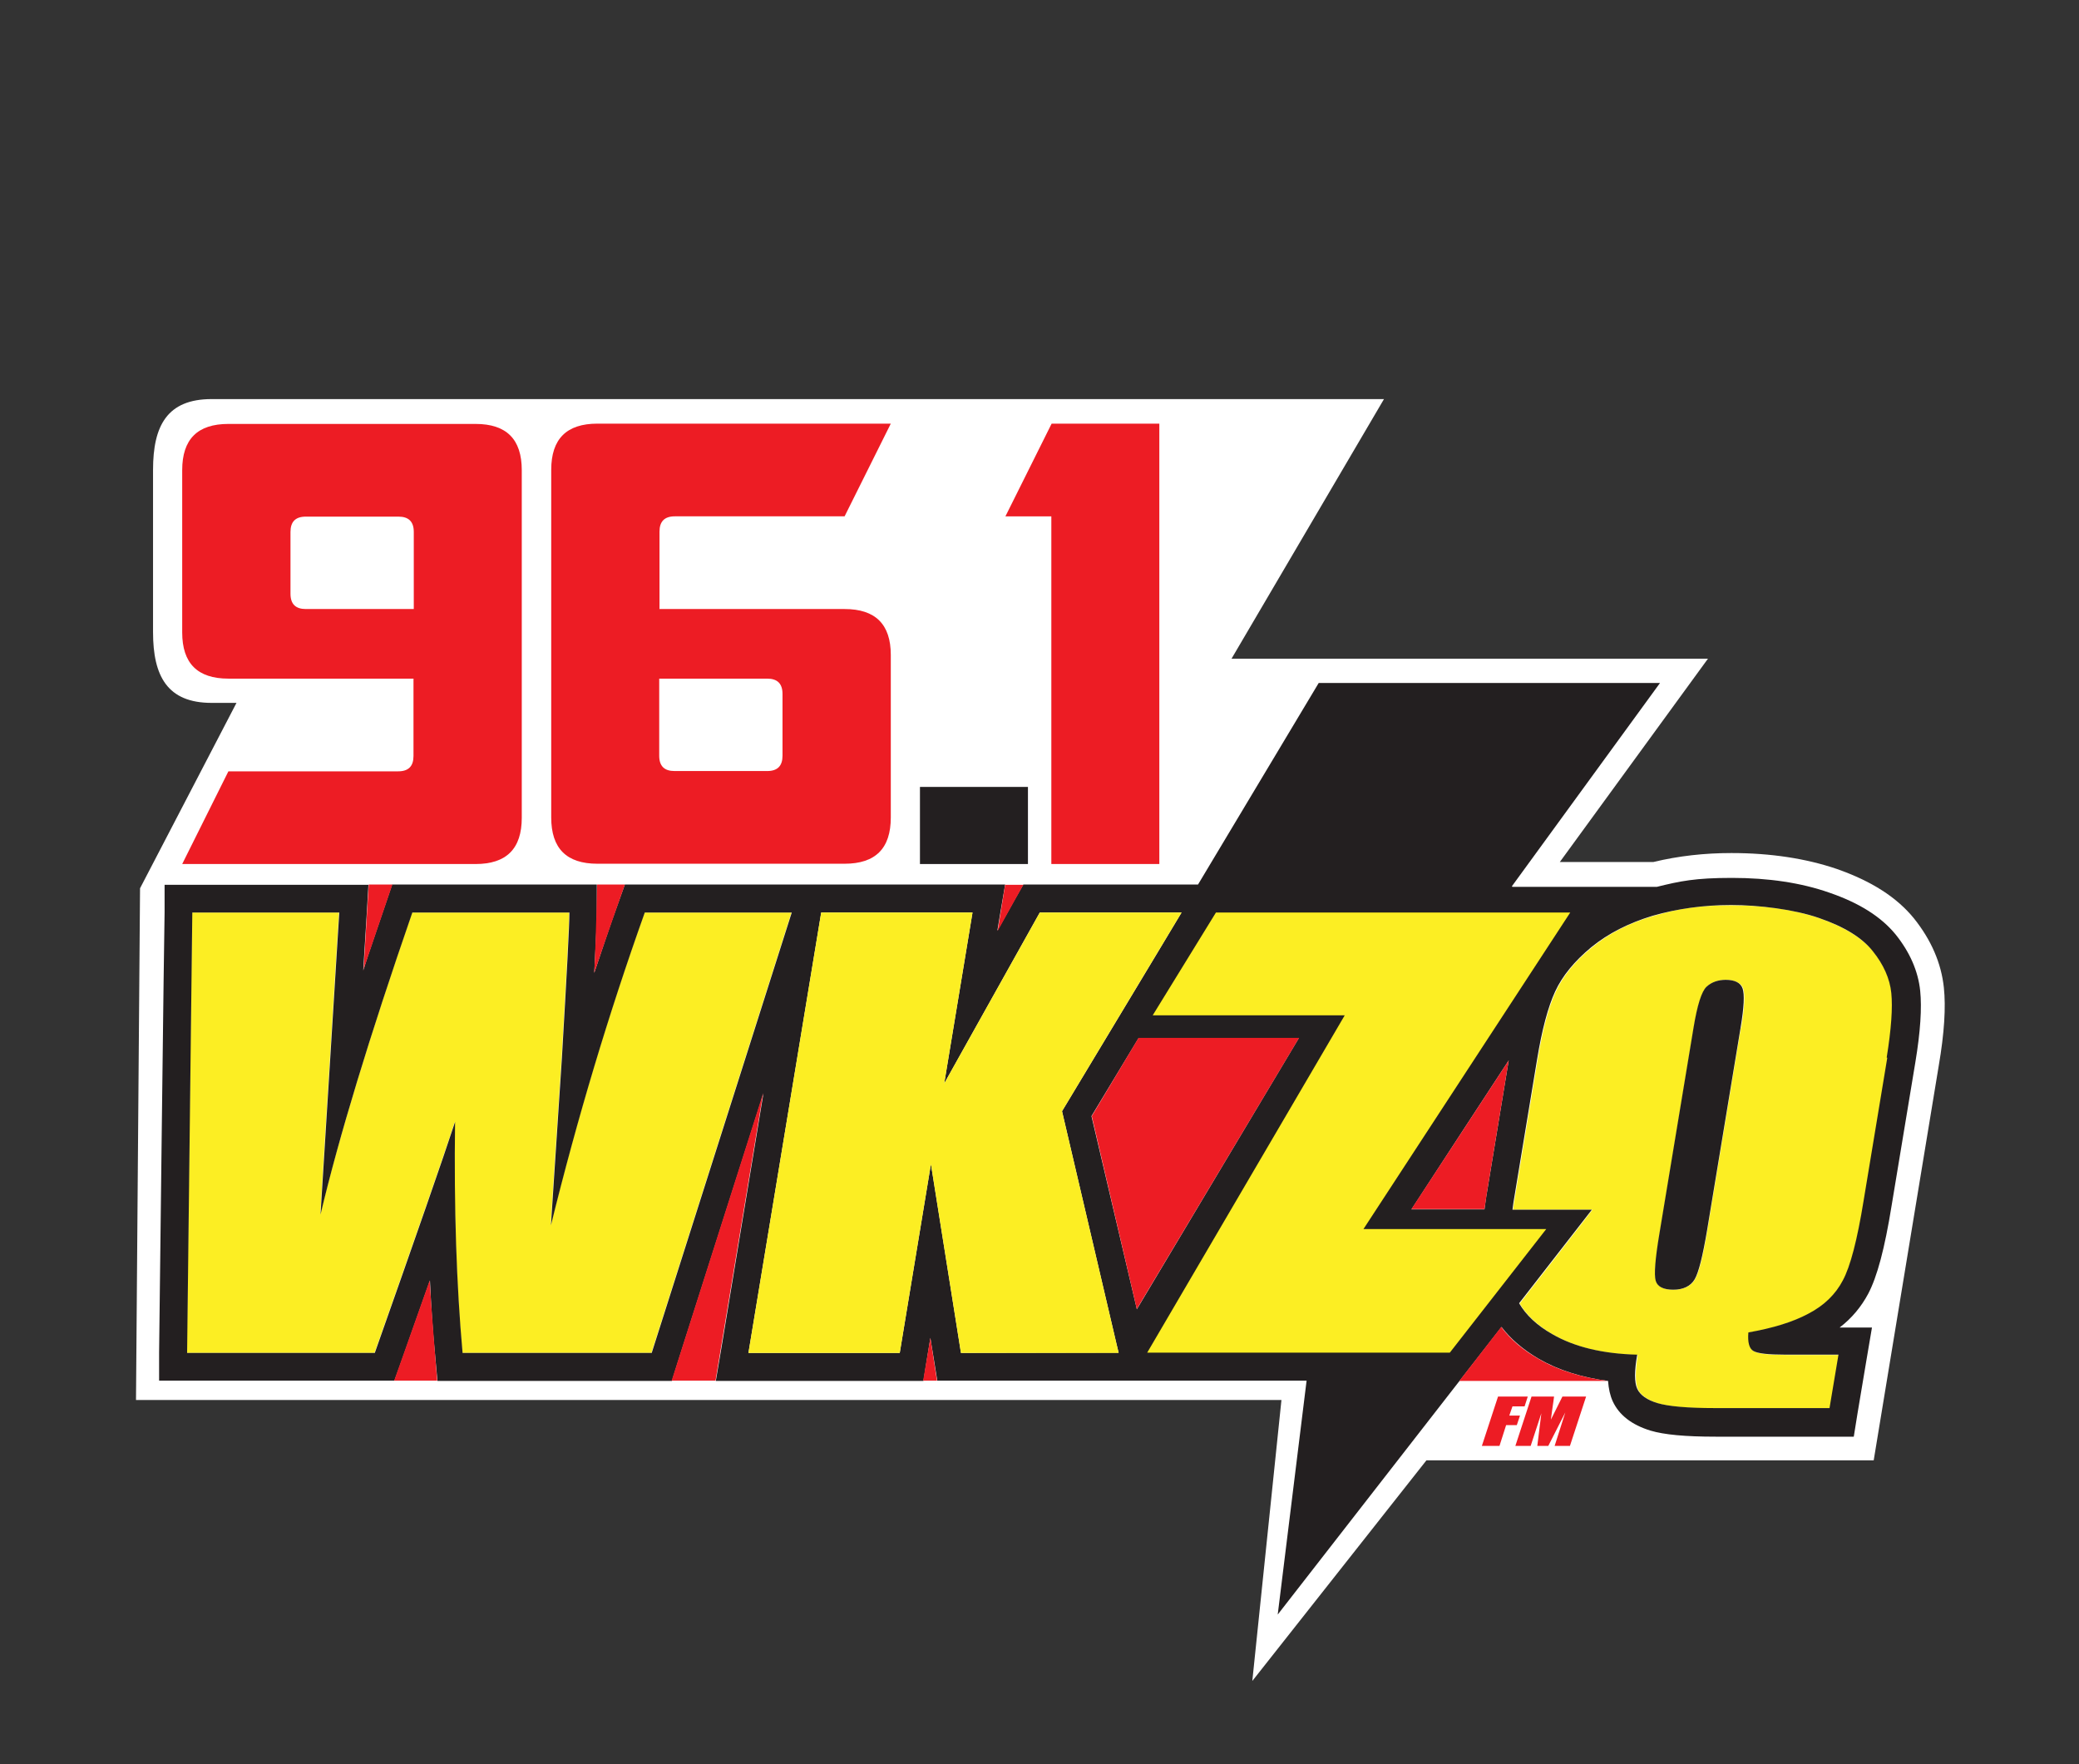
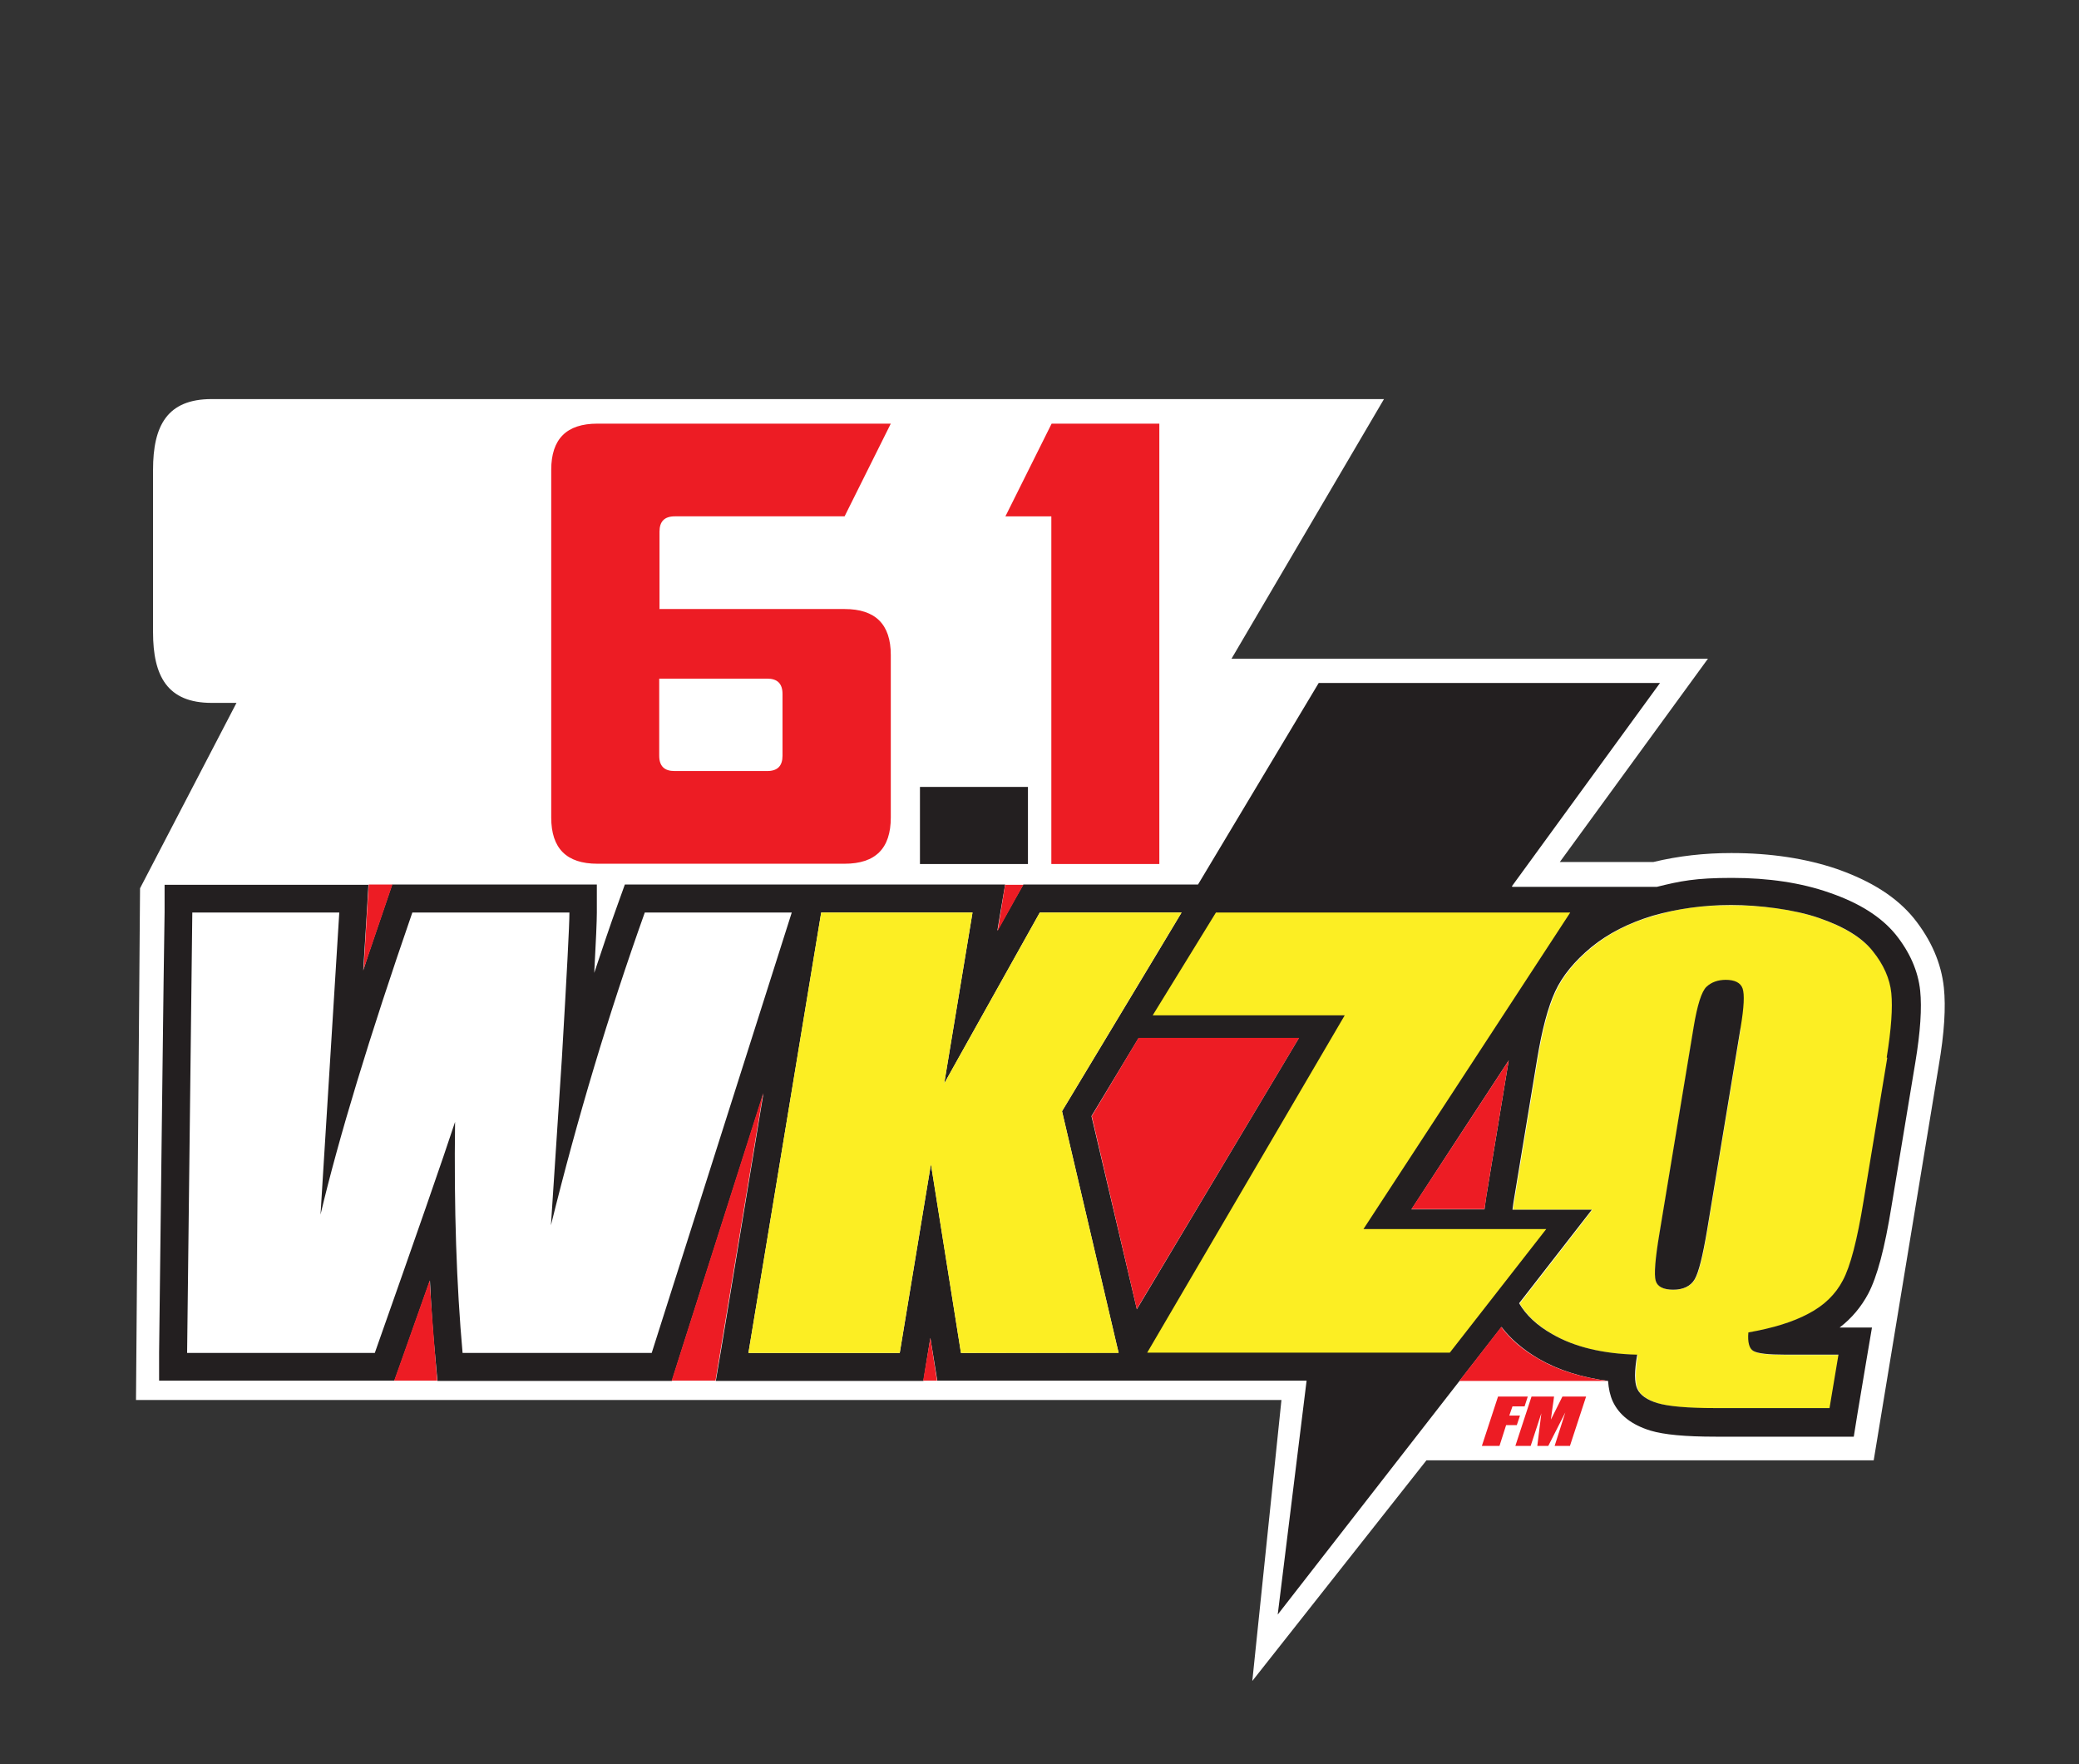
<svg xmlns="http://www.w3.org/2000/svg" id="Layer_1" version="1.1" viewBox="0 0 720 610.9">
  <rect x="0" y="0" width="720" height="610.9" fill="#333333" stroke="none" />
  <defs>
    <style> .st0 { fill: #fcee23; } .st1 { fill: #231f20; } .st2 { fill: #ed1c24; } .st3 { fill: #fff; } </style>
  </defs>
  <path class="st3" d="M444,484.8H47.1s1.4-177.2,1.4-177.2l33.4-64.2h-8.6c-15.3,0-20.3-9.2-20.3-24.5v-56.2c0-15.3,4.9-24.5,20.3-24.5h406l-52.8,89.9h165l-51.3,70.4h32.4c8.7-2.1,17.7-3.1,27-3.1,13.7,0,25.9,1.9,36.5,5.5,12,4.2,20.8,9.8,26.8,17.2,5.9,7.4,9.4,15.4,10.3,23.9.7,6.7.2,15.6-1.8,27.2l-22.5,136.5h-154.9l-60.3,76.4,10.1-97.4Z" />
-   <path class="st0" d="M160.2,468.5h65.4l48.5-152.5h-50.9c-12.6,35.3-23.4,71.4-32.5,108.3l3.8-58c1.7-29.1,2.6-45.8,2.6-50.3h-54.4c-14.8,43.1-25.4,78-31.8,104.6l3.2-51.4,3.3-53.2h-50.9l-1.8,152.5h65c14.3-40.5,23.6-67.1,27.8-80-.4,29.9.5,56.5,2.6,80Z" />
-   <path class="st2" d="M143.3,235h-64.2c-10.7,0-16-5.3-16-16v-56.2c0-10.7,5.3-16,16-16h85.6c10.7,0,16,5.3,16,16v120.4c0,10.7-5.3,16-16,16H63.1l16-32.1h58.8c3.6,0,5.3-1.8,5.3-5.3v-26.7ZM143.3,210.9v-26.7c0-3.6-1.8-5.3-5.3-5.3h-32.1c-3.6,0-5.3,1.8-5.3,5.3v21.4c0,3.6,1.8,5.3,5.3,5.3h37.4Z" />
  <path class="st2" d="M228.3,210.9h64.2c10.7,0,16,5.3,16,15.9v56.3c0,10.7-5.3,16-16,16h-85.6c-10.7,0-16-5.3-16-16v-120.4c0-10.7,5.3-16,16-16h101.6l-16,32.1h-58.8c-3.6,0-5.3,1.8-5.3,5.3v26.7ZM228.3,235v26.7c0,3.6,1.8,5.3,5.3,5.3h32.1c3.6,0,5.3-1.8,5.3-5.3v-21.4c0-3.6-1.8-5.3-5.3-5.3h-37.4Z" />
  <path class="st1" d="M356,299.2h-37.4v-26.7h37.4v26.7Z" />
  <path class="st2" d="M364.1,299.2v-120.4h-15.9l16-32.1h37.3v152.5h-37.4Z" />
-   <path class="st0" d="M655.2,344c-.5-5-2.7-9.8-6.4-14.5-3.8-4.6-10-8.5-18.6-11.5-8.7-3-18.8-4.5-30.5-4.5s-18.7,1.2-27.1,3.7c-8.4,2.4-15.5,6.1-21.3,10.9-5.9,4.8-10,9.9-12.5,15.3-2.5,5.4-4.6,13.3-6.3,23.7l-7.8,47.2c-.3,1.6-.5,3.1-.7,4.6h27.5c0,.1-25.2,32.5-25.2,32.5,2.4,4.1,6.3,7.7,11.5,10.7,7.8,4.5,17.6,6.8,29.4,7.1-.9,5.7-.9,9.6,0,11.8,1,2.2,3.4,3.8,7.1,5,3.7,1.1,10.3,1.7,19.9,1.7h39.6l3.1-18.5h-18.2c-6.1,0-9.8-.4-11.3-1.3-1.5-.9-2-3-1.7-6.4,8.5-1.5,15.4-3.7,20.8-6.5,5.4-2.9,9.4-6.7,11.9-11.5,2.5-4.8,4.9-14,7.2-27.6l8.2-49.5c1.6-9.9,2.2-17.3,1.6-22.3ZM602.9,355.9l-11.6,70.1c-1.5,9-2.9,14.7-4.3,17-1.4,2.4-3.9,3.6-7.4,3.6s-5.5-1-6.1-3.1c-.6-2.1-.2-7.5,1.3-16.4l11.8-71.2c1.3-7.8,2.8-12.6,4.5-14.2,1.7-1.6,3.9-2.4,6.7-2.4s5.2,1,5.9,3c.7,2,.5,6.5-.7,13.6Z" />
+   <path class="st0" d="M655.2,344c-.5-5-2.7-9.8-6.4-14.5-3.8-4.6-10-8.5-18.6-11.5-8.7-3-18.8-4.5-30.5-4.5s-18.7,1.2-27.1,3.7c-8.4,2.4-15.5,6.1-21.3,10.9-5.9,4.8-10,9.9-12.5,15.3-2.5,5.4-4.6,13.3-6.3,23.7l-7.8,47.2c-.3,1.6-.5,3.1-.7,4.6h27.5c0,.1-25.2,32.5-25.2,32.5,2.4,4.1,6.3,7.7,11.5,10.7,7.8,4.5,17.6,6.8,29.4,7.1-.9,5.7-.9,9.6,0,11.8,1,2.2,3.4,3.8,7.1,5,3.7,1.1,10.3,1.7,19.9,1.7h39.6l3.1-18.5h-18.2c-6.1,0-9.8-.4-11.3-1.3-1.5-.9-2-3-1.7-6.4,8.5-1.5,15.4-3.7,20.8-6.5,5.4-2.9,9.4-6.7,11.9-11.5,2.5-4.8,4.9-14,7.2-27.6l8.2-49.5c1.6-9.9,2.2-17.3,1.6-22.3ZM602.9,355.9l-11.6,70.1c-1.5,9-2.9,14.7-4.3,17-1.4,2.4-3.9,3.6-7.4,3.6s-5.5-1-6.1-3.1c-.6-2.1-.2-7.5,1.3-16.4l11.8-71.2s5.2,1,5.9,3c.7,2,.5,6.5-.7,13.6Z" />
  <g>
    <path class="st1" d="M597.7,339.3c-2.7,0-5,.8-6.7,2.4-1.7,1.6-3.2,6.3-4.5,14.2l-11.8,71.2c-1.5,8.9-1.9,14.3-1.3,16.4.6,2.1,2.7,3.1,6.1,3.1s6-1.2,7.4-3.6c1.4-2.4,2.8-8.1,4.3-17l11.6-70.1c1.2-7.1,1.4-11.6.7-13.6-.7-2-2.7-3-5.9-3Z" />
    <path class="st1" d="M523.6,306.9l51.3-70.4h-118.2l-41.8,69.8h-60.5l-2.8,4.9-6.2,11.1.8-4.8,1.9-11.2h-131.7l-2.3,6.4c-2.9,8-5.6,16.1-8.3,24.2.6-11.1.9-18.1.9-20.9v-9.7s-70.9,0-70.9,0l-2.2,6.5c-2.7,8-5.4,15.7-7.8,23.2l1.2-19.4.6-10.2H57v9.5c-.1,0-1.9,152.5-1.9,152.5v9.7c-.1,0,81.5,0,81.5,0l2.3-6.4c3.7-10.4,7-19.8,10-28.3.4,9.1,1,17.7,1.8,26l.8,8.8h81.2l2.1-6.7,29.6-92.9-14.6,88.4-1.9,11.2h71.9l1.3-8.1,1.1-6.8,1.1,6.7,1.3,8.1h127.9l-10,81,77.5-99.6c3.2,4.2,7.5,7.9,13,11.1,6.8,3.9,14.8,6.4,23.9,7.6.2,2.7.7,5,1.6,7,2.2,4.8,6.6,8.2,13.1,10.2,4.7,1.4,11.9,2.1,22.7,2.1h47.7l1.3-8.1,3.1-18.5,1.9-11.2h-11.2c4.2-3.2,7.5-7.2,9.9-11.7,3.1-5.9,5.7-15.6,8.1-30.5l8.2-49.5c1.8-10.8,2.3-19,1.7-24.9-.7-6.8-3.6-13.4-8.5-19.5-5-6.1-12.5-10.9-23-14.5-9.7-3.4-21-5.1-33.7-5.1s-17.9,1.1-26,3.1h-50ZM225.6,468.5h-65.4c-2.1-23.4-3-50.1-2.6-80-4.2,12.8-13.5,39.5-27.8,80h-65l1.8-152.5h50.9l-3.3,53.2-3.2,51.4c6.3-26.6,16.9-61.5,31.8-104.6h54.4c0,4.5-.9,21.2-2.6,50.3l-3.8,58c9.1-36.9,19.9-73,32.5-108.3h50.9l-48.5,152.5ZM332.8,468.5l-10.4-65.4-10.8,65.4h-52.4l25.2-152.5h52.4l-9.8,59.2,33.1-59.2h49.1l-9,15-32.4,53.8,18.8,80.3.8,3.3M393.7,453.3l-15.7-66.8,16.3-27h55.5s-56.1,93.9-56.1,93.9ZM522.5,367.2l-7.5,45.5c-.4,2.1-.6,4.2-.9,6.1h-25.3c0-.1,33.7-51.6,33.7-51.6ZM653.6,366.3l-8.2,49.5c-2.2,13.6-4.6,22.8-7.2,27.6-2.5,4.8-6.5,8.7-11.9,11.5-5.4,2.9-12.3,5-20.8,6.5-.3,3.4.3,5.6,1.7,6.4,1.5.9,5.2,1.3,11.3,1.3h18.2l-3.1,18.5h-39.6c-9.5,0-16.2-.6-19.9-1.7-3.7-1.1-6.1-2.8-7.1-5-1-2.2-1-6.1,0-11.8-11.8-.3-21.6-2.6-29.4-7.1-5.3-3-9.1-6.6-11.5-10.7l25.2-32.4h-27.5c.2-1.6.4-3.1.7-4.7l7.8-47.2c1.7-10.4,3.8-18.3,6.3-23.7,2.5-5.4,6.7-10.5,12.5-15.3,5.9-4.8,13-8.4,21.3-10.9,8.4-2.4,17.4-3.7,27.1-3.7s21.9,1.5,30.5,4.5c8.7,3,14.9,6.8,18.6,11.5,3.7,4.6,5.9,9.5,6.4,14.5.5,5,0,12.4-1.6,22.3Z" />
  </g>
  <g>
    <polygon class="st2" points="345.5 322.4 354.4 306.4 348.1 306.4 345.5 322.4" />
    <polygon class="st2" points="449.9 359.4 394.3 359.4 378.1 386.5 393.7 453.3 449.9 359.4" />
    <path class="st2" d="M515,412.7l7.5-45.5-33.7,51.5h25.3c.3-1.9.6-3.9.9-6Z" />
    <path class="st2" d="M519.9,459.5l-14.5,18.7h51.4c-9.1-1.2-17.2-3.7-23.9-7.6-5.5-3.1-9.8-6.8-13-11.1Z" />
    <polyline class="st2" points="324.5 478.1 322.2 463.3 319.7 478.1" />
    <path class="st2" d="M151.4,478.1s-2.1-25.7-2.6-34.7c-3,8.5-12.3,34.7-12.3,34.7h14.8Z" />
    <path class="st2" d="M55,478.1" />
-     <path class="st2" d="M452.4,478.1" />
    <polygon class="st2" points="247.8 478.1 264.3 378.5 232.6 478.1 247.8 478.1" />
-     <path class="st2" d="M205.8,336.9c2.7-8.1,10.6-30.6,10.6-30.6h-9.6s-.4,19.4-1,30.6Z" />
    <path class="st2" d="M125.8,336c2.5-7.4,10.1-29.7,10.1-29.7h-8.2l-1.8,29.7Z" />
  </g>
  <polygon class="st0" points="535.5 425.6 472.2 425.6 543.8 316 421.1 316 399.2 351.6 465.7 351.6 397.3 468.4 502.1 468.4 535.5 425.6" />
  <polyline class="st0" points="387.4 468.5 367.8 384.8 409.2 316 360.1 316 327 375.2 336.8 316 284.4 316 259.2 468.5 311.6 468.5 322.4 403.1 332.8 468.5" />
  <g>
    <path class="st2" d="M518.8,483.6h10.3l-1.1,3.4h-4.2l-1.1,3.2h3.7l-1.1,3.3h-3.7l-2.3,7.2h-6.1l5.6-17.1Z" />
    <path class="st2" d="M549.3,483.6l-5.6,17.1h-5.3l3.7-11.6-5.9,11.6h-3.8l1.4-11.3-3.7,11.3h-5.3l5.6-17.1h7.8c-.1,1-.3,2.2-.5,3.6l-.6,4.4,4-8h7.9Z" />
  </g>
</svg>